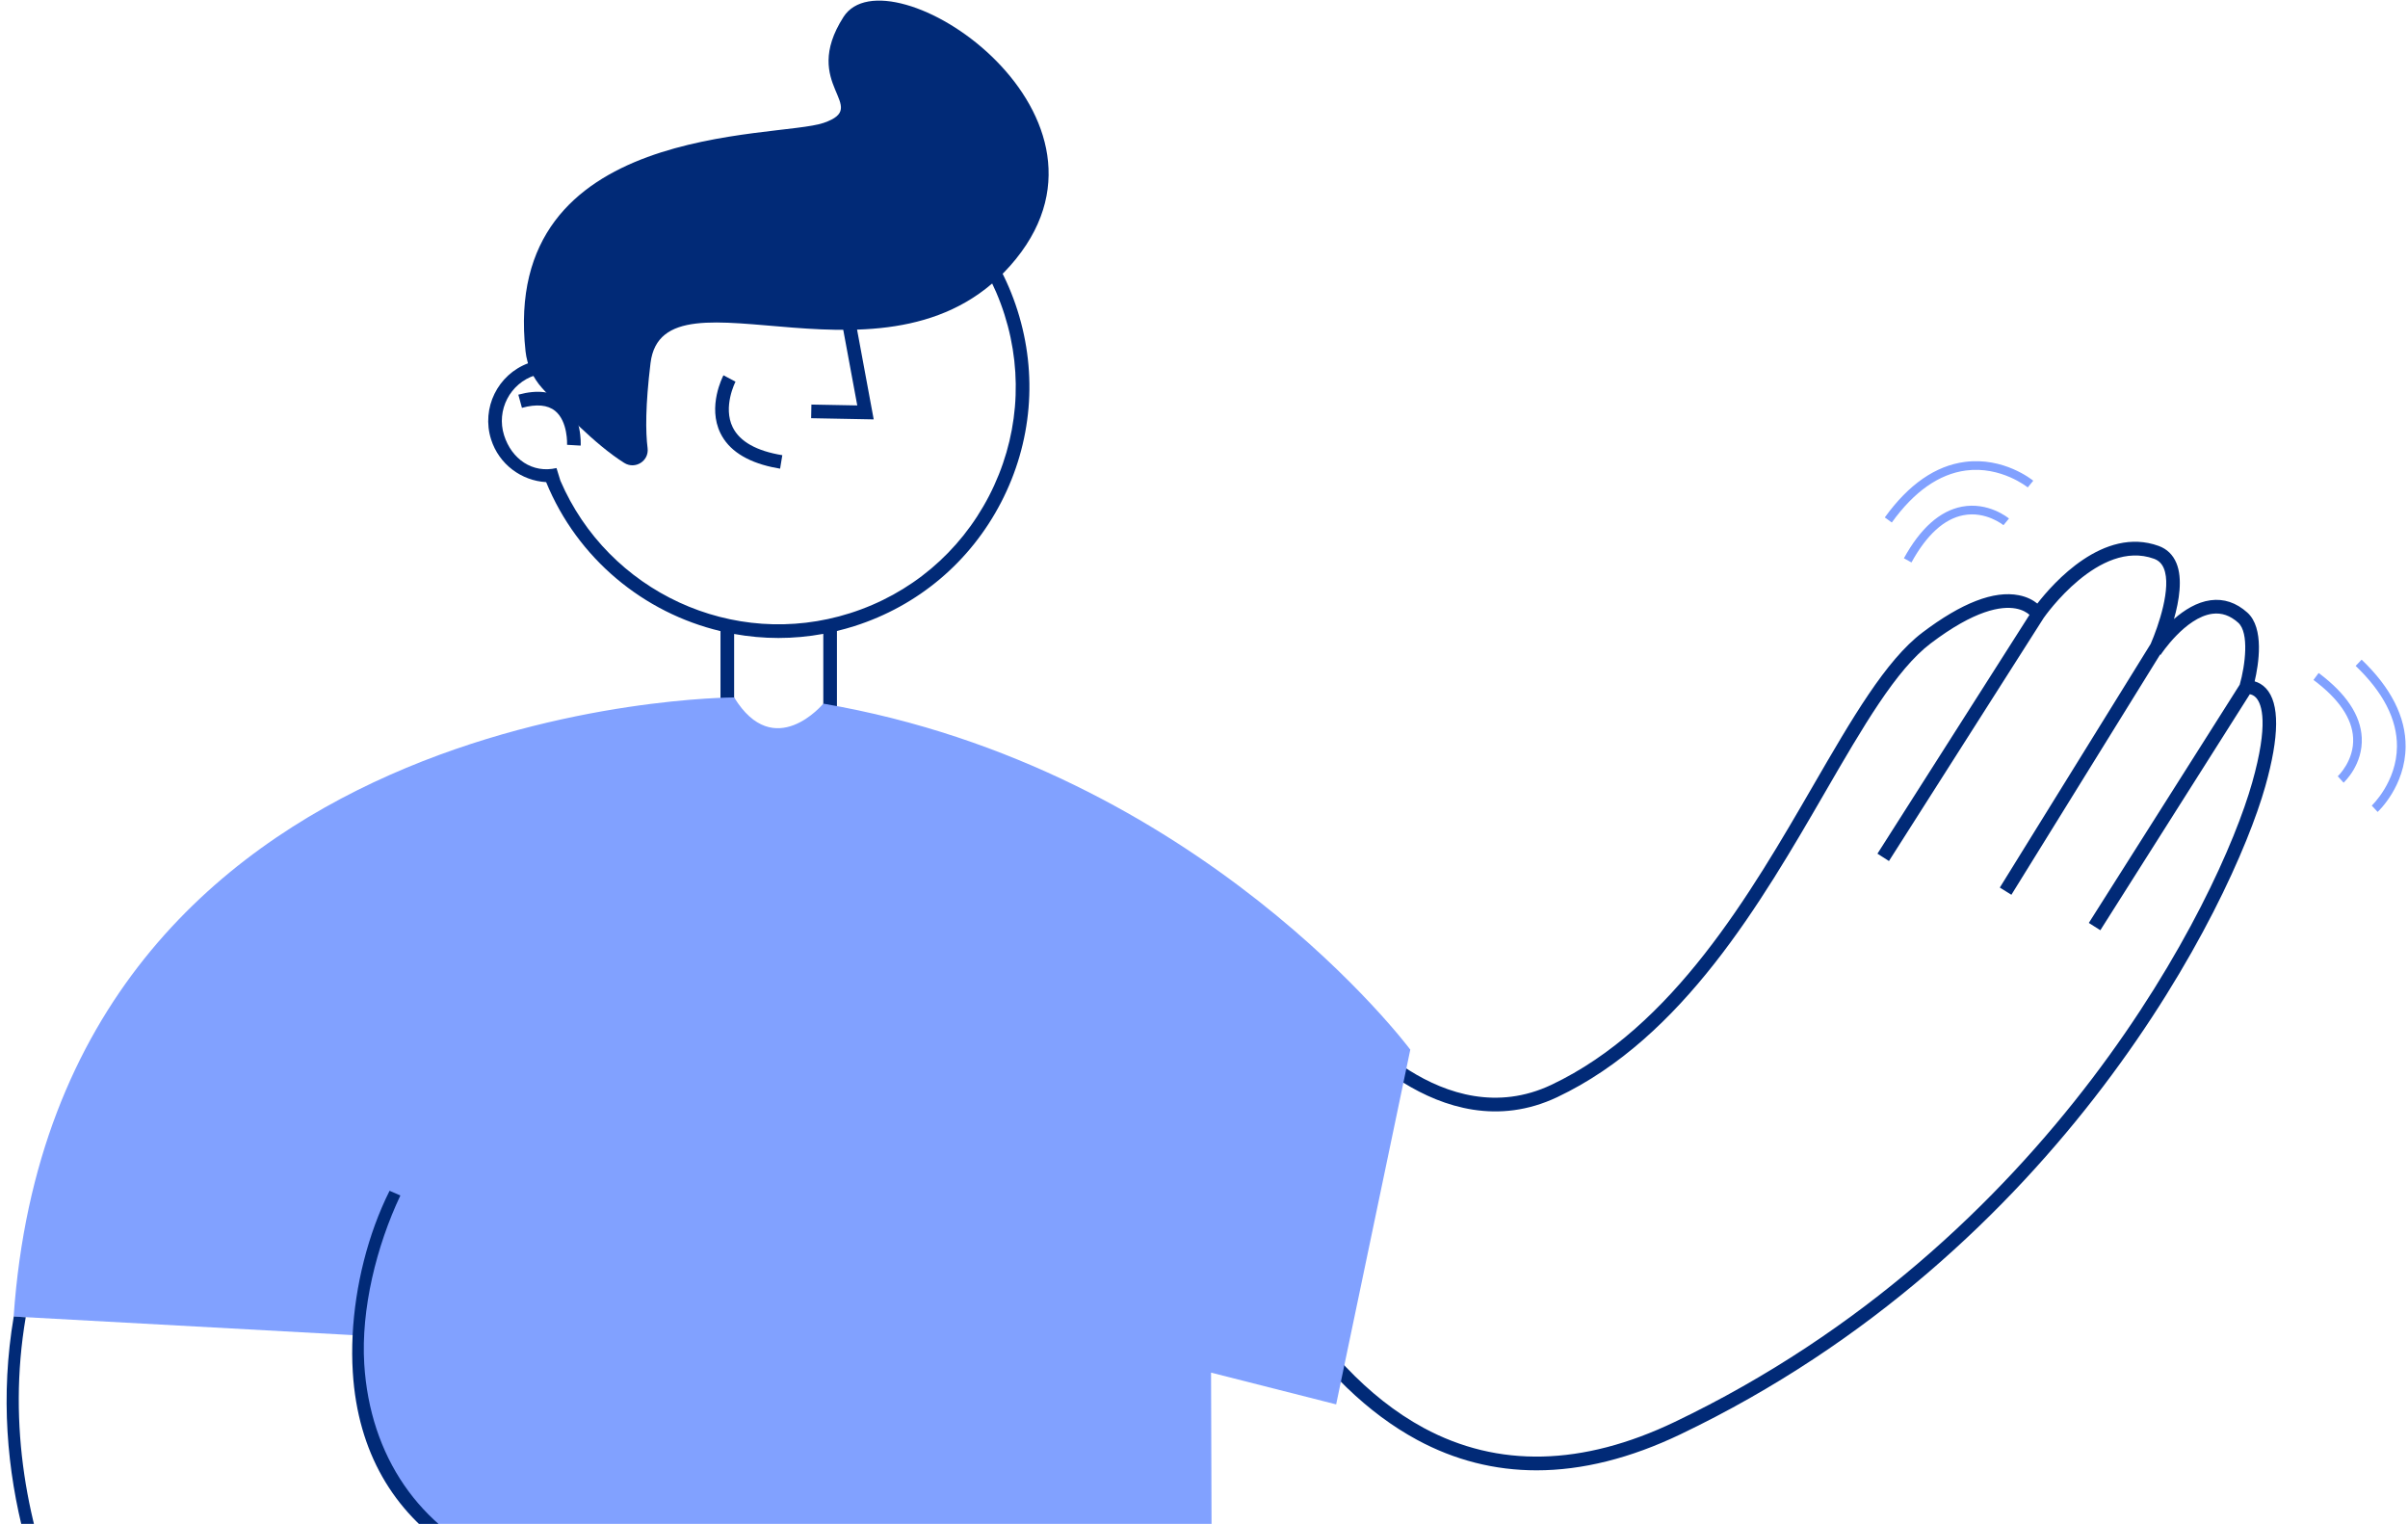
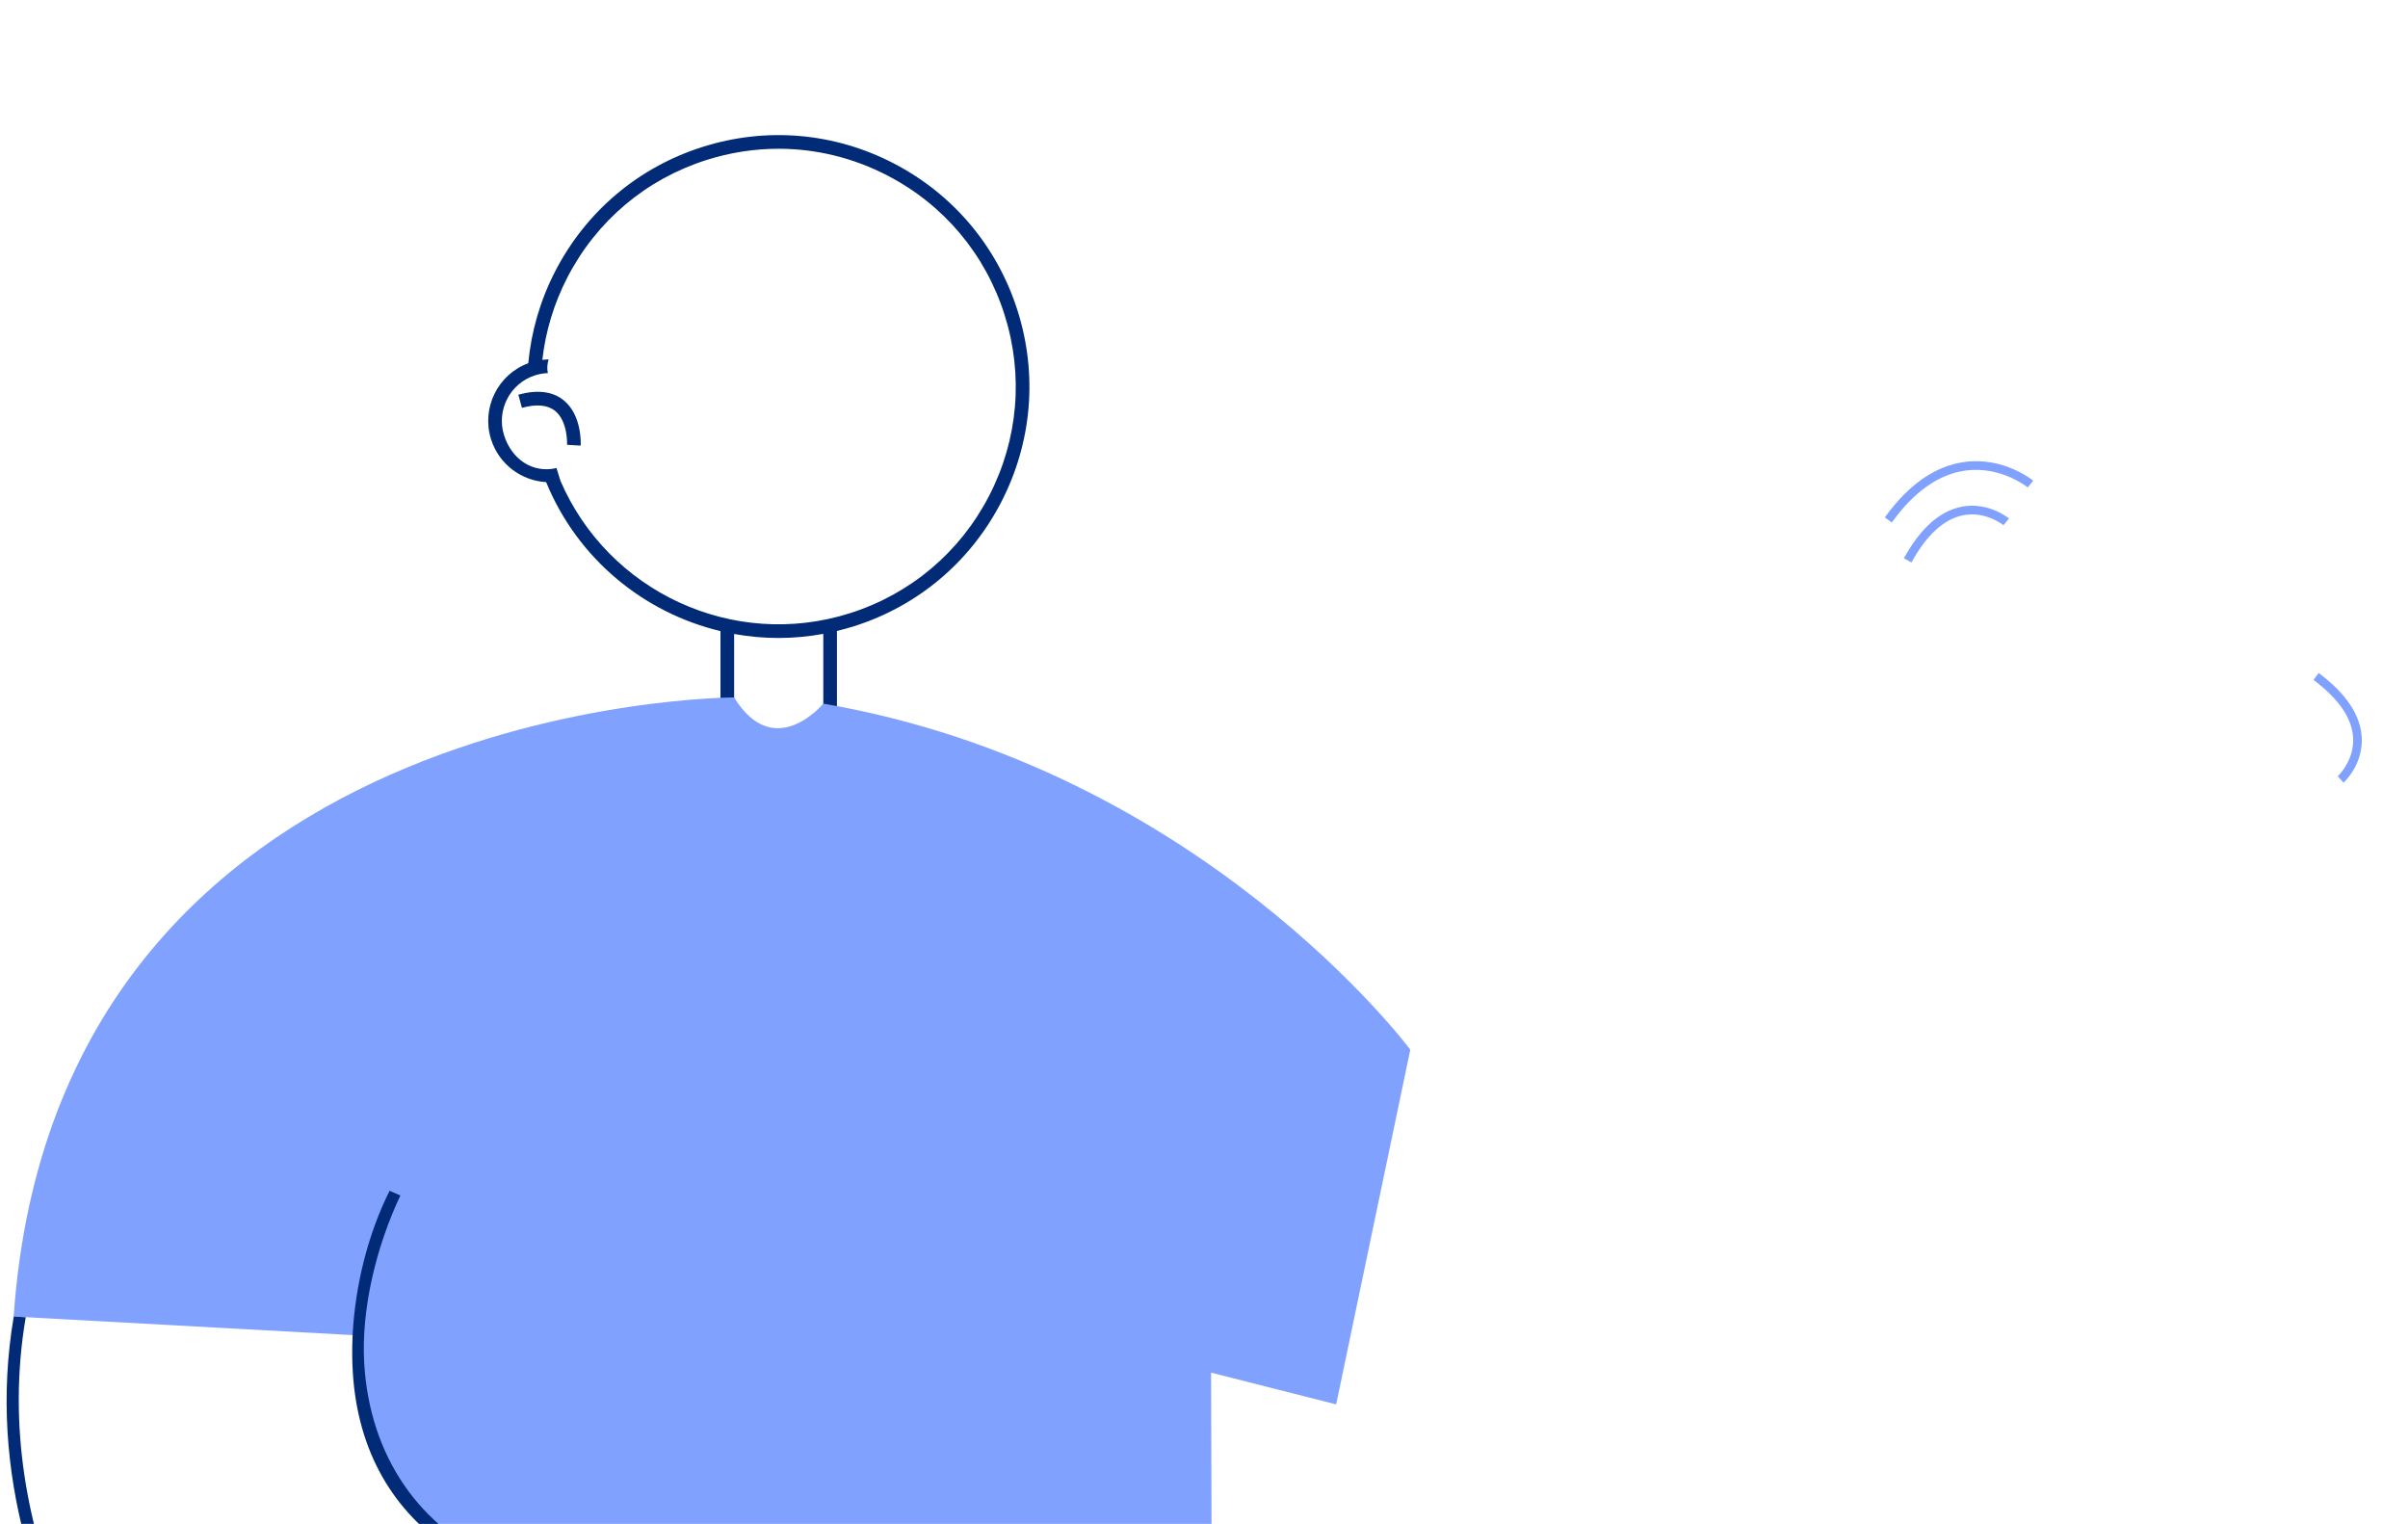
<svg xmlns="http://www.w3.org/2000/svg" width="226" height="143" viewBox="0 0 226 143" fill="none">
-   <path fill-rule="evenodd" clip-rule="evenodd" d="M212.678 64.602C212.344 64.24 211.961 64.04 211.608 63.939C211.974 62.374 212.543 58.934 210.916 57.479C209.876 56.547 208.714 56.161 207.466 56.328C206.177 56.501 204.991 57.254 204.036 58.091C204.529 56.351 204.86 54.285 204.268 52.851C203.942 52.059 203.38 51.514 202.598 51.23C197.419 49.351 192.689 54.727 191.212 56.638C190.838 56.335 190.275 56.012 189.475 55.856C187.144 55.396 184.1 56.575 180.426 59.357C176.981 61.967 173.823 67.419 170.165 73.732C164.318 83.825 157.041 96.386 145.603 101.8C135.447 106.606 126.612 95.542 126.525 95.429L125.517 96.22C125.611 96.34 135.069 108.201 146.149 102.959C157.948 97.374 165.336 84.621 171.272 74.375C174.86 68.182 177.959 62.833 181.199 60.379C185.352 57.232 187.825 56.861 189.173 57.101C189.829 57.219 190.243 57.488 190.477 57.694L176.206 80.109L177.285 80.799L191.805 57.991C191.917 57.83 197.001 50.561 202.161 52.434C202.597 52.593 202.9 52.888 203.085 53.339C203.825 55.131 202.577 58.74 201.85 60.422L187.69 83.29L188.777 83.965L202.735 61.423L202.783 61.45C202.806 61.415 205.092 57.937 207.638 57.597C208.508 57.483 209.305 57.754 210.063 58.434C211.118 59.377 210.718 62.462 210.208 64.246L196.044 86.607L197.125 87.294L211.152 65.148C211.319 65.175 211.547 65.256 211.755 65.49C212.284 66.089 212.938 67.918 211.375 73.442C208.277 84.399 192.498 116.537 157.172 133.438C148.519 137.577 140.593 137.764 133.613 133.992C112.317 122.483 106.029 77.852 105.967 77.402L104.699 77.576C104.715 77.689 106.292 89.098 110.526 101.799C116.239 118.935 123.802 130.145 133.004 135.119C136.529 137.024 140.272 137.976 144.211 137.976C148.496 137.976 153.012 136.848 157.723 134.594C193.478 117.488 209.464 84.903 212.607 73.791C213.937 69.086 213.961 65.995 212.678 64.602Z" fill="#012A77" />
-   <path fill-rule="evenodd" clip-rule="evenodd" d="M76.129 39.245L82.001 39.356L79.058 23.477L77.8 23.71L80.457 38.045L76.153 37.964L76.129 39.245Z" fill="#012A77" />
-   <path fill-rule="evenodd" clip-rule="evenodd" d="M72.459 43.836C72.704 43.889 72.955 43.937 73.215 43.98L73.423 42.716C71.001 42.319 69.437 41.439 68.773 40.105C67.814 38.18 69.019 35.84 69.031 35.816L67.9 35.217C67.837 35.335 66.376 38.148 67.623 40.667C68.401 42.238 70.026 43.302 72.459 43.836Z" fill="#012A77" />
-   <path fill-rule="evenodd" clip-rule="evenodd" d="M58.587 43.439C59.615 44.083 60.931 43.259 60.779 42.055C60.586 40.534 60.568 38.067 61.054 34.074C62.252 24.227 84.03 38.298 95.351 24.3C106.672 10.3 83.306 -4.868 79.166 1.59C75.026 8.048 81.825 9.978 77.298 11.533C72.903 13.044 46.953 11.409 49.325 32.976C49.466 34.262 50.022 35.467 50.888 36.428C52.63 38.36 55.85 41.726 58.587 43.439Z" fill="#012A77" />
  <path fill-rule="evenodd" clip-rule="evenodd" d="M92.825 46.541C90.087 51.831 85.456 55.737 79.782 57.54C68.789 61.033 57.065 55.501 52.596 45.109L52.23 43.923C49.979 44.446 48.02 43.088 47.31 40.847C46.563 38.49 47.871 35.965 50.224 35.217C50.621 35.09 51.022 35.026 51.42 35.012C51.326 34.601 51.356 34.153 51.492 33.728C51.295 33.731 51.098 33.747 50.901 33.771C51.202 31.098 51.987 28.475 53.26 26.015C55.999 20.724 60.63 16.818 66.303 15.016C68.525 14.31 70.802 13.959 73.069 13.959C76.588 13.959 80.079 14.804 83.293 16.472C88.577 19.213 92.479 23.85 94.279 29.53C96.079 35.209 95.563 41.25 92.825 46.541ZM95.499 29.142C93.595 23.137 89.469 18.233 83.882 15.334C78.295 12.435 71.914 11.889 65.915 13.795C59.917 15.7 55.02 19.831 52.124 25.425C50.705 28.167 49.858 31.1 49.581 34.084C46.717 35.144 45.157 38.291 46.091 41.234C46.833 43.576 48.941 45.11 51.257 45.243C54.209 52.447 60.433 57.508 67.621 59.224V68.291H68.901V59.492C70.263 59.738 71.653 59.868 73.058 59.868C74.454 59.868 75.863 59.74 77.27 59.482V68.291H78.55V59.211C79.091 59.08 79.631 58.932 80.17 58.761C86.168 56.855 91.066 52.724 93.962 47.13C96.857 41.536 97.403 35.148 95.499 29.142Z" fill="#012A77" />
  <path fill-rule="evenodd" clip-rule="evenodd" d="M52.906 37.565C51.869 36.724 50.438 36.546 48.648 37.037L48.986 38.272C50.355 37.897 51.403 37.994 52.101 38.56C53.315 39.545 53.224 41.72 53.222 41.742L54.499 41.816C54.506 41.701 54.644 38.975 52.906 37.565Z" fill="#012A77" />
  <path fill-rule="evenodd" clip-rule="evenodd" d="M125.403 131.788L113.662 128.808L113.708 143.242L113.713 144.326L113.652 153.387L77.671 152.815C79.677 152.972 81.63 153.102 83.504 153.227C90.856 153.722 97.204 154.152 100.963 155.674C102.105 156.137 103.068 156.595 103.871 157.05C104.22 157.21 107.265 158.68 107.043 160.538C107.033 160.627 107.016 160.715 106.989 160.801C106.954 160.939 106.895 161.074 106.819 161.207H105.058C105.385 160.958 105.602 160.681 105.629 160.4C105.683 159.934 105.291 158.64 100.509 156.698C96.928 155.244 90.661 154.821 83.41 154.334C72.302 153.587 58.475 152.66 46.496 147.637C46.271 147.542 46.052 147.448 45.833 147.348C45.622 147.253 45.411 147.156 45.206 147.055C45.006 146.958 44.808 146.861 44.611 146.757C38.563 143.613 34.785 138.417 33.608 131.492L33.34 125.299L33.094 125.286L1.893 123.577L1.289 123.545H1.281C5.319 65.448 68.902 65.448 68.902 65.448C72.672 71.587 77.27 66.03 77.27 66.03C112.702 72.101 132.362 98.499 132.362 98.499L125.403 131.788Z" fill="#81A1FF" />
  <path fill-rule="evenodd" clip-rule="evenodd" d="M112.624 176.217C112.251 177.761 110.628 179.039 107.71 180.071C106.574 180.544 105.251 180.997 103.72 181.435C104.367 181.801 104.956 182.337 104.967 183.087C104.978 183.667 104.699 184.436 103.066 185.416C102.506 185.752 101.789 186.112 100.872 186.5C99.599 187.035 97.938 187.62 95.774 188.257C88.801 190.309 75.053 191.882 59.233 189.562C55.982 189.083 52.38 188.395 48.609 187.406C37.991 184.622 26.014 179.45 16.623 169.888C14.636 167.866 12.32 165.058 10.078 161.613C9.905 161.345 9.732 161.074 9.559 160.801C3.811 151.672 -1.239 138.398 1.29 123.545V123.539L1.893 123.577L2.415 123.612C-1.093 144.203 10.332 161.865 17.451 169.114C29.963 181.855 47.178 186.667 59.423 188.465C74.05 190.61 88.06 189.372 95.46 187.198C97.675 186.545 99.306 185.963 100.505 185.454C100.537 185.44 100.567 185.427 100.596 185.416C103.637 184.114 103.831 183.312 103.829 183.12C103.82 182.646 102.747 182.129 101.914 181.909C101.873 181.899 101.83 181.89 101.792 181.88L100.975 181.69C89.08 183.624 74.531 181.143 74.382 181.118L74.599 180.027C74.745 180.054 89.537 182.567 101.324 180.509C103.958 180.049 105.922 179.529 107.388 179.001C110.699 177.587 111.429 176.323 111.504 175.573C111.534 175.283 111.478 174.996 111.364 174.717C111.158 174.257 110.828 173.85 110.528 173.548C110.333 173.355 110.122 173.174 109.903 172.998C109.882 172.987 109.871 172.976 109.868 172.976C109.187 172.448 108.446 172.028 107.937 171.789C103.169 174.392 92.144 174.609 72.835 172.597L72.971 171.497C85.883 172.84 102.887 174.078 108.051 170.403C109.203 169.322 109.676 168.329 109.457 167.446C109.441 167.386 109.419 167.332 109.395 167.273C108.889 166.062 107.323 165.155 106.238 164.654C105.903 164.5 105.56 164.362 105.224 164.234C105.17 164.216 105.143 164.204 105.137 164.202C104.099 163.815 103.099 163.544 102.438 163.4C94.005 165.31 72.765 163.571 71.862 163.495L71.973 162.39C72.186 162.406 92.079 164.037 101.037 162.548L102.327 162.29C102.841 162.168 103.28 162.046 103.658 161.924C104.207 161.727 104.702 161.481 105.059 161.207C105.387 160.958 105.603 160.681 105.63 160.4C105.684 159.934 105.292 158.64 100.51 156.698C96.929 155.244 90.662 154.821 83.411 154.334C72.303 153.587 58.476 152.66 46.497 147.637C46.273 147.542 46.053 147.448 45.834 147.348C45.623 147.253 45.412 147.155 45.207 147.055C45.007 146.958 44.809 146.86 44.612 146.757C38.534 143.624 34.607 138.476 33.428 131.549C33.276 130.65 33.168 129.719 33.111 128.76C33.041 127.634 33.036 126.474 33.095 125.299V125.286C33.325 120.674 34.523 115.824 36.563 111.743L37.577 112.185C35.321 116.953 33.874 122.867 34.185 127.988C34.715 136.643 39.37 143.435 46.962 146.619C56.391 150.575 67.042 151.956 76.568 152.728C76.938 152.758 77.306 152.788 77.671 152.815C79.678 152.972 81.631 153.102 83.506 153.227C90.857 153.722 97.205 154.152 100.964 155.674C102.106 156.137 103.069 156.595 103.872 157.05C104.221 157.21 107.266 158.68 107.045 160.538C107.034 160.627 107.018 160.714 106.99 160.801C106.955 160.939 106.896 161.074 106.82 161.207C106.739 161.348 106.636 161.483 106.509 161.613C106.09 162.062 105.419 162.455 104.497 162.802C104.832 162.91 105.195 163.029 105.571 163.17C105.741 163.227 106.284 163.425 106.961 163.758C108.602 164.532 110.166 165.642 110.555 167.126C110.799 167.906 110.72 168.711 110.312 169.515C110.017 170.094 109.587 170.617 109.014 171.08C109.441 171.316 109.995 171.649 110.539 172.069C110.588 172.104 111.131 172.486 111.661 173.105L111.678 173.122C111.699 173.149 111.718 173.174 111.74 173.201C111.967 173.471 112.165 173.761 112.319 174.065C112.321 174.075 112.327 174.089 112.332 174.096C112.34 174.11 112.348 174.124 112.354 174.138C112.651 174.747 112.811 175.451 112.624 176.217Z" fill="#012A77" />
  <path fill-rule="evenodd" clip-rule="evenodd" d="M179.398 52.781L178.688 52.389C180.238 49.566 182.07 47.938 184.132 47.546C186.614 47.077 188.473 48.593 188.55 48.658L188.032 49.284C188.016 49.27 186.376 47.941 184.273 48.347C182.464 48.694 180.824 50.186 179.398 52.781Z" fill="#81A1FF" />
  <path fill-rule="evenodd" clip-rule="evenodd" d="M177.553 49.032L176.895 48.557C179.128 45.458 181.657 43.704 184.411 43.346C188.05 42.87 190.717 45.019 190.828 45.111L190.313 45.739L190.571 45.425L190.314 45.74C190.289 45.719 187.795 43.718 184.505 44.152C181.986 44.485 179.647 46.126 177.553 49.032Z" fill="#81A1FF" />
  <path fill-rule="evenodd" clip-rule="evenodd" d="M219.955 73.446L219.408 72.846L219.682 73.146L219.407 72.847C219.423 72.832 220.961 71.387 220.849 69.246C220.753 67.404 219.501 65.574 217.129 63.805L217.614 63.153C220.194 65.077 221.555 67.117 221.66 69.216C221.786 71.743 220.03 73.378 219.955 73.446Z" fill="#81A1FF" />
-   <path fill-rule="evenodd" clip-rule="evenodd" d="M223.15 76.191L222.599 75.595L222.875 75.893L222.598 75.596C222.622 75.574 224.943 73.374 224.964 70.051C224.98 67.508 223.676 64.963 221.087 62.489L221.647 61.901C224.408 64.54 225.797 67.288 225.775 70.069C225.746 73.746 223.256 76.094 223.15 76.191Z" fill="#81A1FF" />
</svg>